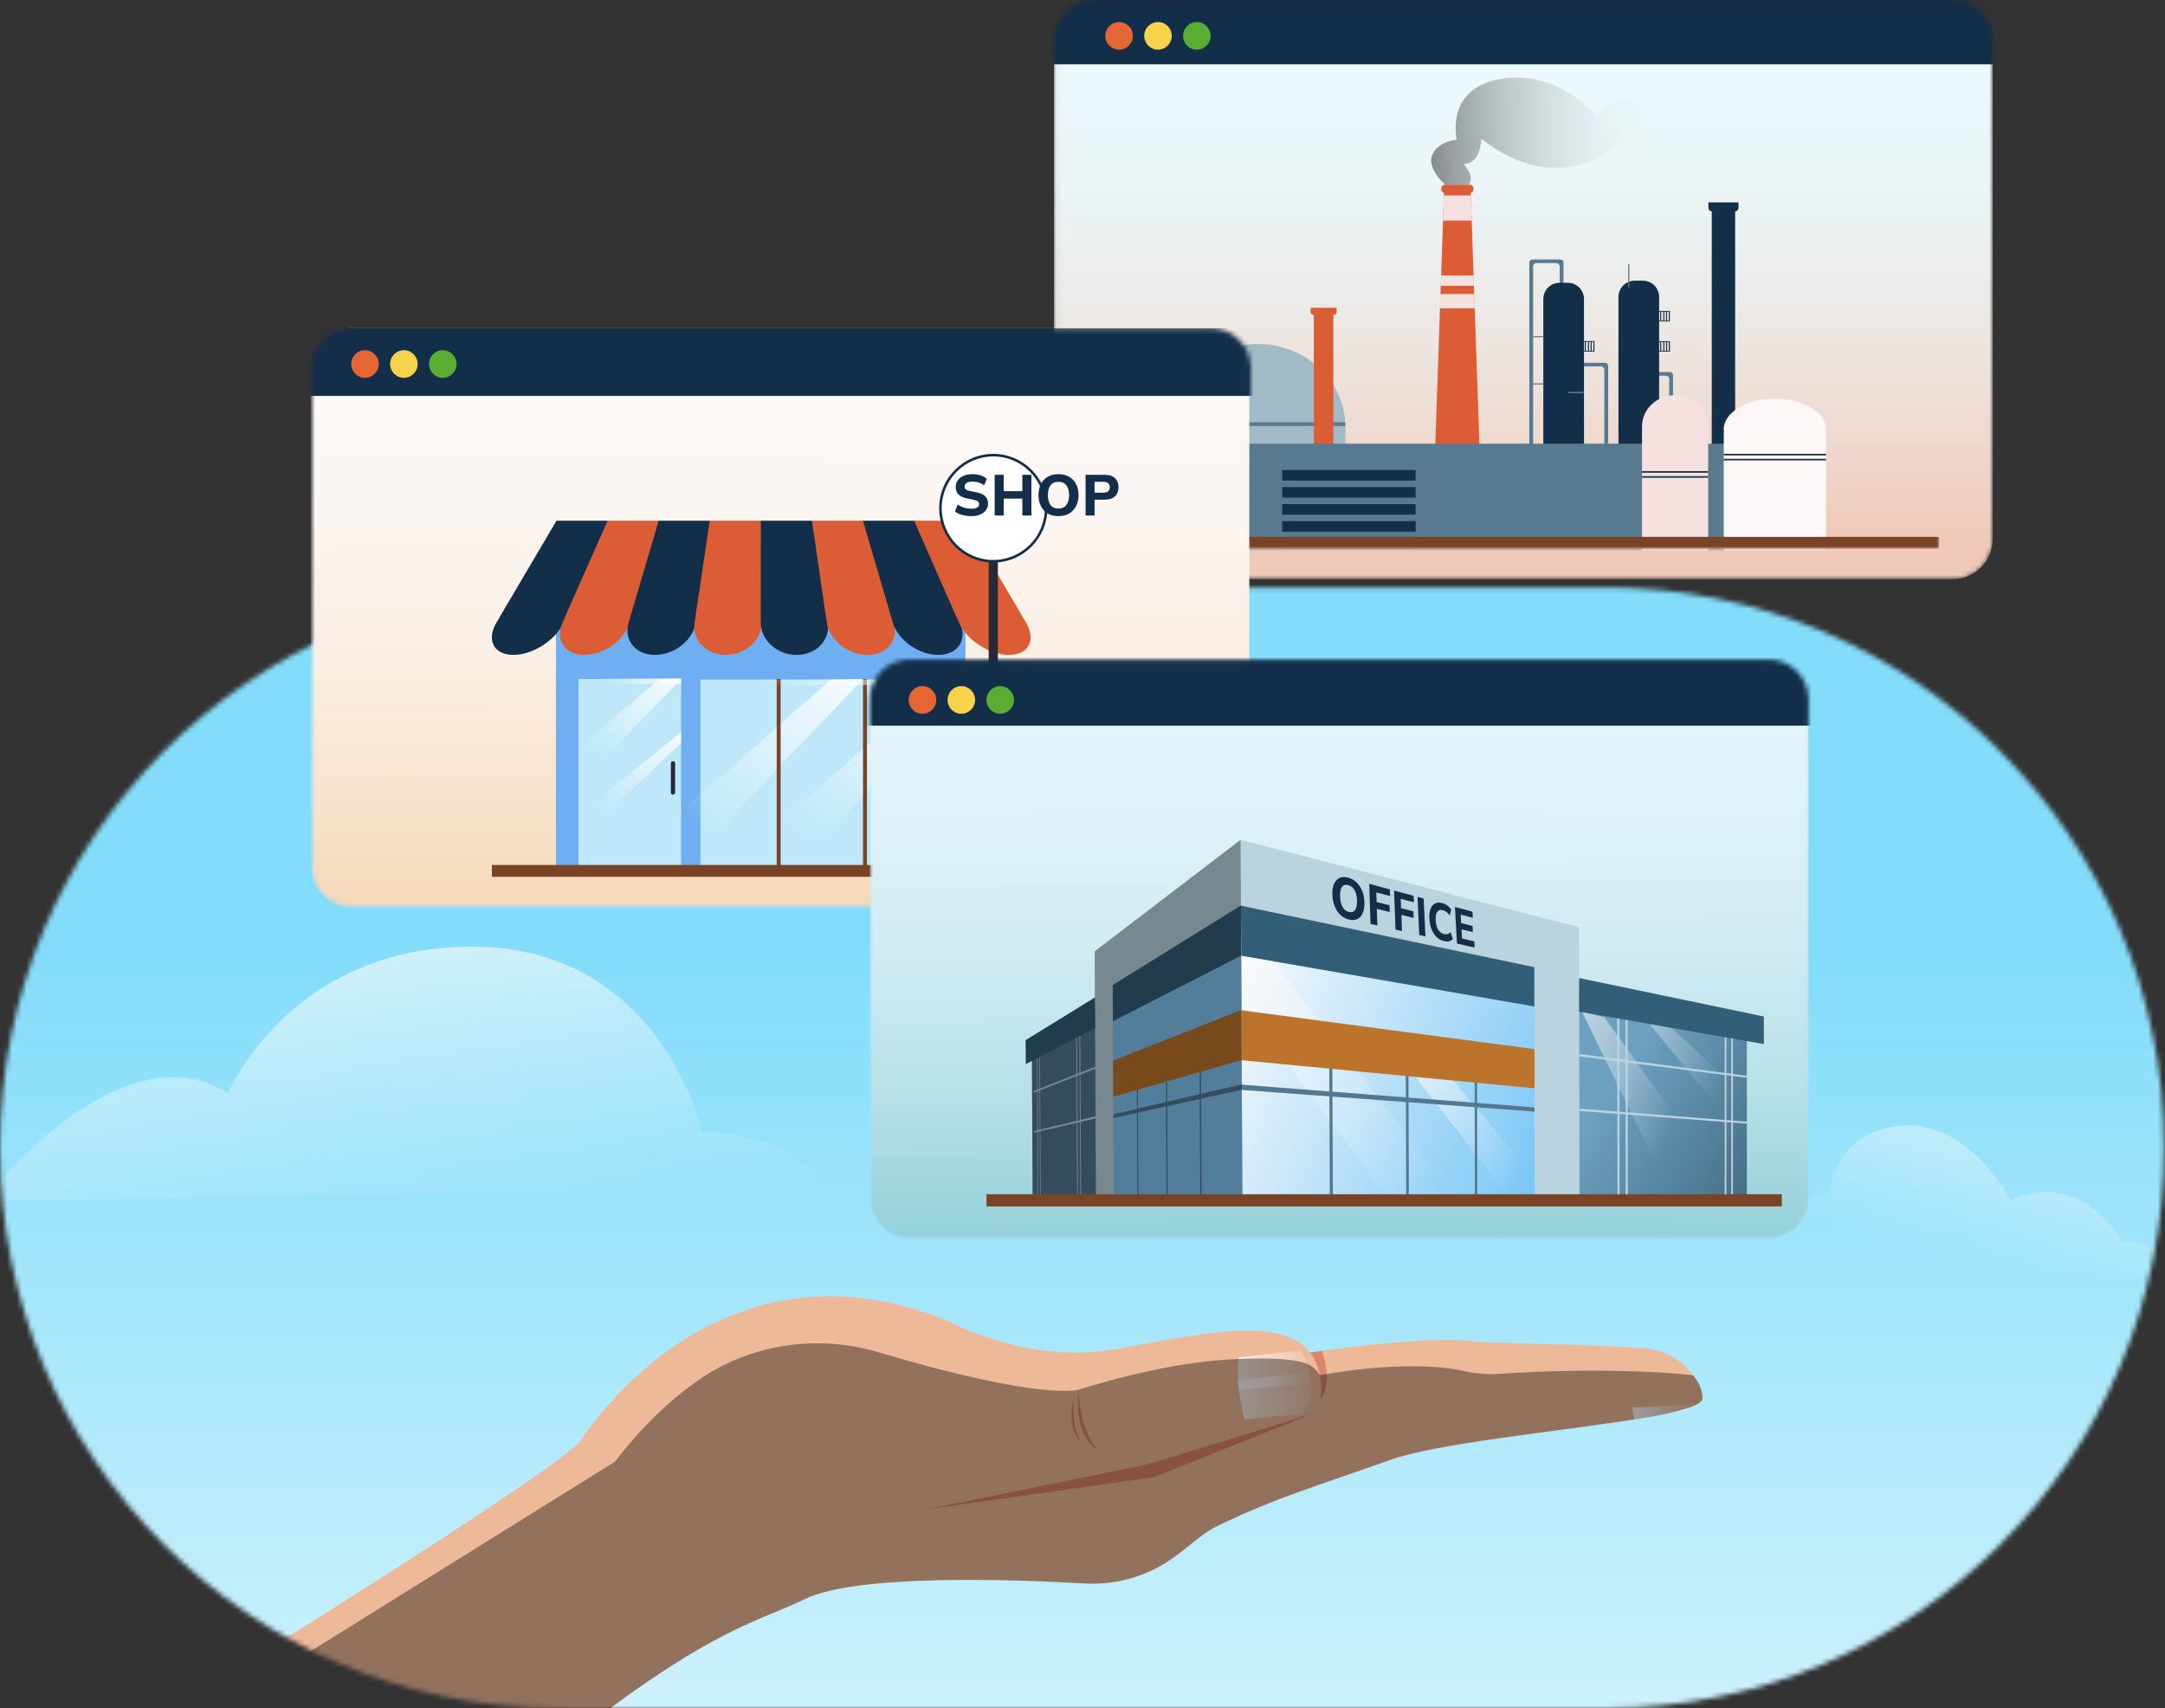
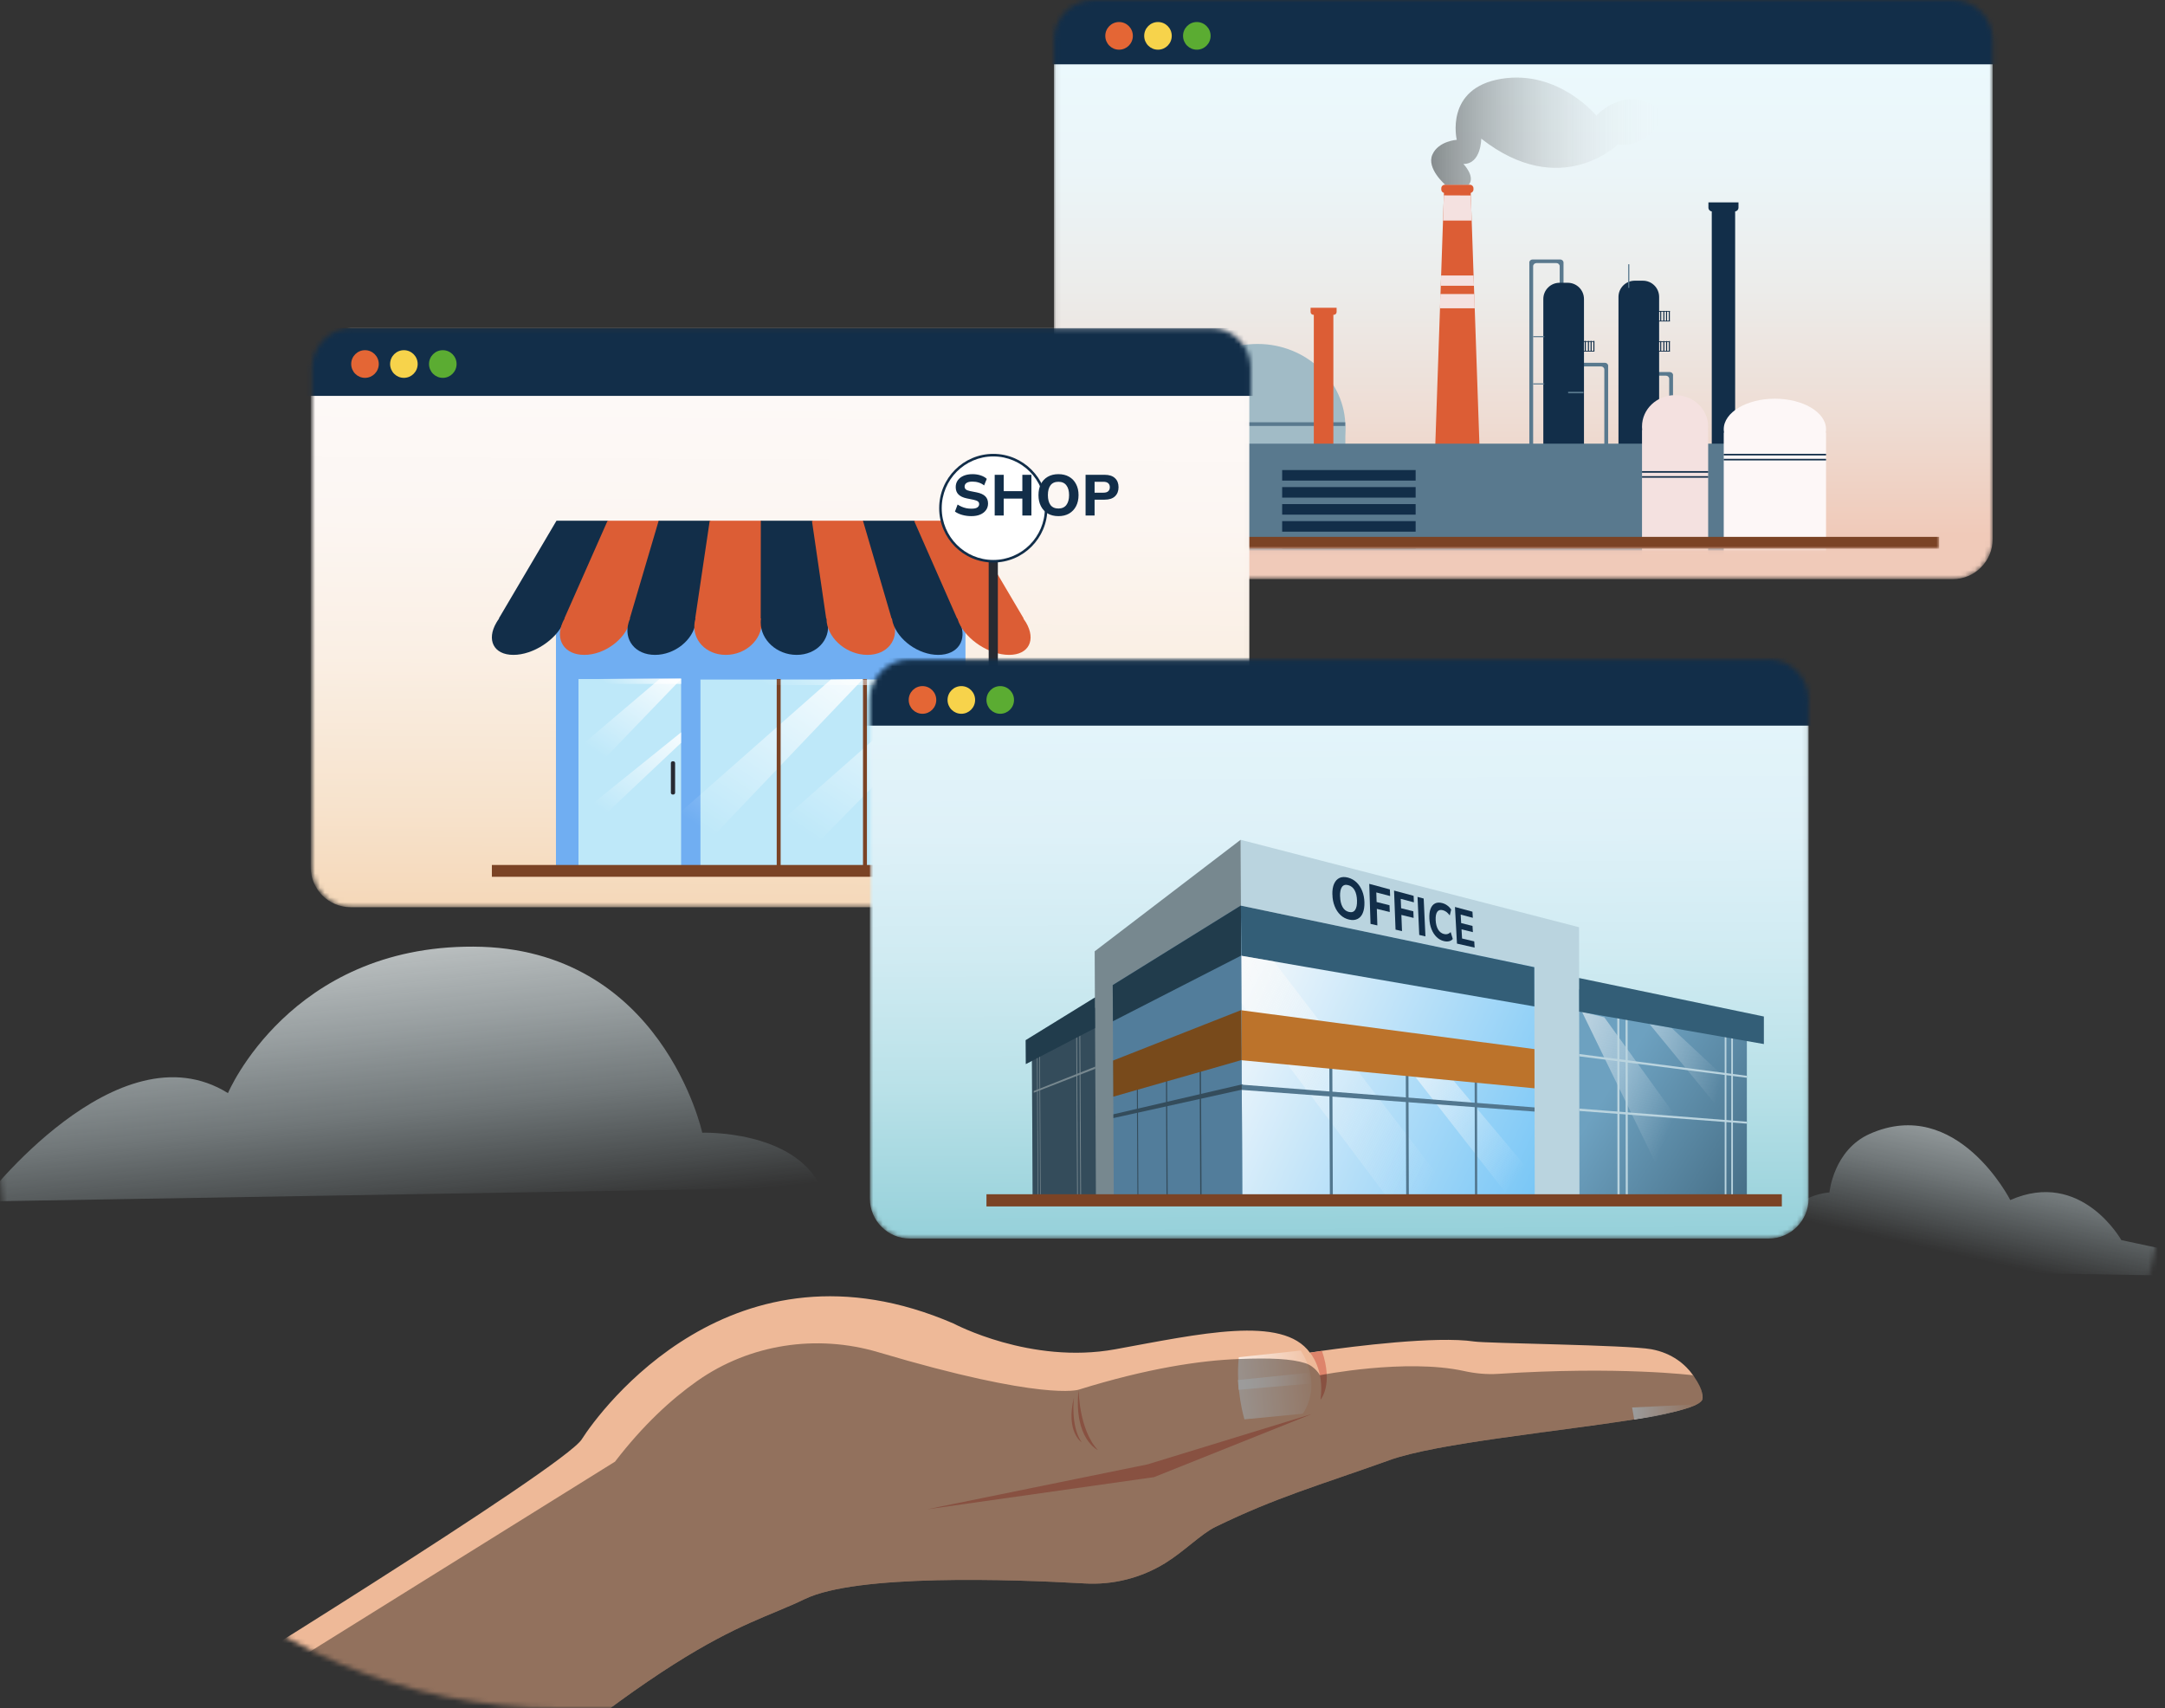
<svg xmlns="http://www.w3.org/2000/svg" width="450" height="355" viewBox="0 0 450 355" fill="none">
  <rect x="0" y="0" width="450" height="355" fill="#333333" stroke="none" />
  <mask id="mask0_73_798" style="mask-type:luminance" maskUnits="userSpaceOnUse" x="0" y="122" width="450" height="233">
    <path d="M333.782 122.1H116.031C51.949 122.1 0 174.236 0 238.55C0 302.864 51.949 355 116.031 355H333.782C397.865 355 449.814 302.864 449.814 238.55C449.814 174.236 397.865 122.1 333.782 122.1Z" fill="white" />
  </mask>
  <g mask="url(#mask0_73_798)">
-     <path d="M522.449 -66.33H-59.15V420.434H522.449V-66.33Z" fill="url(#paint0_linear_73_798)" />
+     <path d="M522.449 -66.33H-59.15H522.449V-66.33Z" fill="url(#paint0_linear_73_798)" />
    <path d="M47.384 227.173C47.384 227.173 60.263 196.59 98.36 196.733C137.58 196.877 145.964 235.399 145.964 235.399C145.964 235.399 165.013 234.791 170.609 246.743L-3.592 249.695C-3.592 249.695 24.414 212.876 47.384 227.173Z" fill="url(#paint1_linear_73_798)" />
    <path d="M417.842 249.397C417.842 249.397 406.759 227.593 388.636 235.642C381.079 239.003 380.252 247.816 380.252 247.816C372.816 248.49 368.817 255.146 368.817 255.146C368.817 255.146 354.979 254.704 350.914 263.395L477.455 265.54L440.923 257.722C440.923 257.722 432.627 242.884 417.842 249.397Z" fill="url(#paint2_linear_73_798)" />
    <path d="M353.888 290.583C353.888 291.49 352.126 292.319 349.162 293.093C349.085 293.115 349.008 293.137 348.92 293.159C348.766 293.204 348.611 293.248 348.457 293.281C346.121 293.856 343.158 294.409 339.776 294.962C339.721 294.962 339.688 294.973 339.688 294.973C323.691 297.549 298.671 299.904 288.855 303.431C273.927 308.783 265.433 311.094 252.598 317.341C249.723 318.734 246.065 322.471 242.176 324.859C237.163 327.944 231.335 329.415 225.463 329.072C210.061 328.198 178.079 327.104 167.293 332.312C152.905 339.266 140.643 338.736 72.404 400.797L39.507 358.759L36.389 354.779C36.389 354.779 117.177 305.023 120.912 299.13C124.646 293.248 152.365 255.257 198.207 275.06C198.207 275.06 214.204 283.617 231.787 280.411C249.381 277.205 266.59 273.268 272.263 281.108L273.211 280.964C273.486 280.92 273.806 280.875 274.18 280.82L274.764 280.732C281.209 279.825 298.506 277.603 306.438 278.797C309.071 279.195 338.244 279.493 343.224 280.4C347.609 281.196 350.385 283.64 351.905 285.796C352.974 287.321 353.888 288.814 353.888 290.561V290.583Z" fill="#EEB998" />
    <path d="M192.688 313.67L238.529 304.327L272.649 293.867L239.862 306.98L192.688 313.67Z" fill="#DE846B" />
    <path d="M257.49 282.058L270.358 280.676C270.358 280.676 275.051 287.167 270.809 293.801L258.657 294.973C258.657 294.973 256.774 288.836 257.49 282.058Z" fill="url(#paint3_linear_73_798)" />
    <path d="M257.313 286.802L271.812 285.309L272.66 287.509L257.457 288.825L257.313 286.802Z" fill="url(#paint4_linear_73_798)" />
    <path d="M352.699 291.855C351.641 292.319 350.418 292.75 349.151 293.104C349.074 293.126 348.997 293.148 348.909 293.171C348.755 293.215 348.6 293.259 348.446 293.292C344.524 294.354 340.426 294.884 339.765 294.973C339.71 294.973 339.677 294.984 339.677 294.984L339.236 292.507L352.688 291.866L352.699 291.855Z" fill="url(#paint5_linear_73_798)" />
    <path d="M272.285 281.119C272.285 281.119 275.359 284.579 274.467 290.893C274.467 290.893 277.199 287.83 274.775 280.754L272.285 281.119Z" fill="#DE846B" />
    <path d="M224.185 288.825C224.185 288.825 224.24 297.085 228.184 301.353C228.184 301.353 223.117 299.031 224.185 288.825Z" fill="#DE846B" />
    <path d="M223.227 290.428C223.227 290.428 222.445 296.322 224.835 299.76C224.835 299.76 221.453 297.593 223.227 290.428Z" fill="#DE846B" />
    <path opacity="0.39" d="M353.888 290.583C353.888 291.49 352.126 292.319 349.162 293.093C349.085 293.115 349.008 293.137 348.92 293.159C348.766 293.204 348.611 293.248 348.457 293.281C344.535 294.343 340.437 294.873 339.776 294.962C339.721 294.962 339.688 294.973 339.688 294.973C323.691 297.549 298.671 299.904 288.855 303.431C273.927 308.783 265.433 311.094 252.598 317.341C249.723 318.734 246.065 322.471 242.176 324.859C237.163 327.944 231.335 329.415 225.463 329.072C210.061 328.198 178.079 327.104 167.293 332.312C152.905 339.266 140.643 338.736 72.404 400.797L39.507 358.759L127.83 303.763C133.625 296.222 139.453 290.849 144.896 287.012C155.836 279.305 169.772 277.216 182.585 281.03C216.947 291.247 224.174 288.814 224.174 288.814C238.518 284.358 249.436 282.733 257.446 282.434C264.177 282.18 268.396 282.379 271.272 283.286C273.409 283.96 274.335 285.807 274.335 285.807C274.335 285.807 292.193 282.257 304.323 284.933C306.648 285.442 309.027 285.674 311.407 285.519C336.603 283.872 351.883 285.807 351.883 285.807C353.095 287.222 353.866 288.825 353.866 290.572L353.888 290.583Z" fill="#020202" />
  </g>
  <mask id="mask1_73_798" style="mask-type:luminance" maskUnits="userSpaceOnUse" x="219" y="0" width="196" height="121">
    <path d="M405.878 0H227.369C222.781 0 219.062 3.733 219.062 8.337V112.027C219.062 116.632 222.781 120.364 227.369 120.364H405.878C410.466 120.364 414.185 116.632 414.185 112.027V8.337C414.185 3.733 410.466 0 405.878 0Z" fill="white" />
  </mask>
  <g mask="url(#mask1_73_798)">
    <path d="M405.878 -7.62939e-06H227.369C222.781 -7.62939e-06 219.062 3.732 219.062 8.337V112.027C219.062 116.632 222.781 120.364 227.369 120.364H405.878C410.466 120.364 414.185 116.632 414.185 112.027V8.337C414.185 3.732 410.466 -7.62939e-06 405.878 -7.62939e-06Z" fill="url(#paint6_linear_73_798)" />
    <path d="M427.185 -0.719H212.716V13.368H427.185V-0.719Z" fill="#122E49" />
    <path d="M232.602 10.327C234.184 10.327 235.467 9.04 235.467 7.452C235.467 5.865 234.184 4.578 232.602 4.578C231.02 4.578 229.738 5.865 229.738 7.452C229.738 9.04 231.02 10.327 232.602 10.327Z" fill="#E46635" />
    <path d="M240.689 10.327C242.271 10.327 243.553 9.04 243.553 7.452C243.553 5.865 242.271 4.578 240.689 4.578C239.107 4.578 237.824 5.865 237.824 7.452C237.824 9.04 239.107 10.327 240.689 10.327Z" fill="#F7D34B" />
    <path d="M248.764 10.327C250.346 10.327 251.629 9.04 251.629 7.452C251.629 5.865 250.346 4.578 248.764 4.578C247.182 4.578 245.9 5.865 245.9 7.452C245.9 9.04 247.182 10.327 248.764 10.327Z" fill="#5BAC32" />
    <mask id="mask2_73_798" style="mask-type:luminance" maskUnits="userSpaceOnUse" x="236" y="15" width="168" height="100">
      <path d="M403.057 15.037H236.194V114.029H403.057V15.037Z" fill="white" />
    </mask>
    <g mask="url(#mask2_73_798)">
      <path d="M317.874 54.565V94.679H318.667V55.328C318.667 54.974 318.976 54.676 319.35 54.676H323.504C323.878 54.676 324.187 54.963 324.187 55.328V60.945H324.98V54.576C324.98 54.222 324.671 53.924 324.297 53.924H318.546C318.171 53.924 317.863 54.211 317.863 54.576L317.874 54.565Z" fill="#59798E" />
      <path d="M334.256 76.037V116.151H333.463V76.8C333.463 76.447 333.155 76.148 332.78 76.148H328.627C328.252 76.148 327.943 76.436 327.943 76.8V82.417H327.15V76.049C327.15 75.695 327.459 75.396 327.833 75.396H333.584C333.959 75.396 334.267 75.684 334.267 76.049L334.256 76.037Z" fill="#59798E" />
      <path d="M324.143 58.767H325.872C327.723 58.767 329.233 60.282 329.233 62.139V107.981H320.782V62.139C320.782 60.282 322.292 58.767 324.143 58.767Z" fill="#122E49" />
      <path d="M347.741 77.961V118.075H346.948V78.724C346.948 78.37 346.639 78.072 346.265 78.072H342.111C341.737 78.072 341.428 78.359 341.428 78.724V84.341H340.635V77.972C340.635 77.619 340.944 77.32 341.318 77.32H347.069C347.444 77.32 347.752 77.608 347.752 77.972L347.741 77.961Z" fill="#59798E" />
      <path d="M339.765 58.336H341.494C343.345 58.336 344.855 59.85 344.855 61.708V107.549H336.404V61.708C336.404 59.85 337.914 58.336 339.765 58.336Z" fill="#122E49" />
      <path d="M308.003 106.831H297.834L300.136 39.937H305.689L308.003 106.831Z" fill="#DC5D35" />
      <path d="M305.546 38.4H300.291C299.895 38.4 299.575 38.722 299.575 39.119V39.384C299.575 39.781 299.895 40.103 300.291 40.103H305.546C305.941 40.103 306.262 39.781 306.262 39.384V39.119C306.262 38.722 305.941 38.4 305.546 38.4Z" fill="#DC5D35" />
      <path d="M360.653 43.531H355.794V100.031H360.653V43.531Z" fill="#122E49" />
      <path d="M279.634 88.521H243.134V127.341H279.634V88.521Z" fill="#A1BBC6" />
      <path d="M261.39 106.046C271.472 106.046 279.645 98.308 279.645 88.764C279.645 79.219 271.472 71.482 261.39 71.482C251.308 71.482 243.134 79.219 243.134 88.764C243.134 98.308 251.308 106.046 261.39 106.046Z" fill="#A1BBC6" />
      <path d="M279.612 87.758H243.145V88.52H279.612V87.758Z" fill="#59798E" />
      <path d="M277.144 64.693H273.079V108.555H277.144V64.693Z" fill="#DC5D35" />
      <path d="M272.418 63.964H277.816V64.837C277.816 65.158 277.552 65.423 277.232 65.423H272.991C272.671 65.423 272.407 65.158 272.407 64.837V63.964H272.418Z" fill="#DC5D35" />
      <path d="M376.76 92.203H249.624V123.206H376.76V92.203Z" fill="#59798E" />
      <path d="M355.045 88.631C355.045 85.038 351.972 82.119 348.171 82.119C344.37 82.119 341.296 85.038 341.296 88.631C341.296 88.874 341.307 89.107 341.34 89.35H341.296V123.438H355.045V89.35H355.001C355.023 89.118 355.045 88.874 355.045 88.631Z" fill="#F4E1E0" />
      <path d="M379.547 89.206C379.547 85.701 374.788 82.859 368.916 82.859C363.044 82.859 358.284 85.701 358.284 89.206C358.284 89.438 358.306 89.671 358.35 89.903H358.284V123.117H379.547V89.903H379.481C379.525 89.671 379.547 89.438 379.547 89.206Z" fill="#FDF7F7" />
      <path d="M294.242 97.687H266.502V99.876H294.242V97.687Z" fill="#122E49" />
      <path d="M294.242 101.225H266.502V103.414H294.242V101.225Z" fill="#122E49" />
      <path d="M294.242 104.763H266.502V106.952H294.242V104.763Z" fill="#122E49" />
      <path d="M294.242 108.301H266.502V110.49H294.242V108.301Z" fill="#122E49" />
      <path d="M294.242 111.839H266.502V114.029H294.242V111.839Z" fill="#122E49" />
      <path d="M300.115 40.6L305.711 40.623L305.898 45.841H299.938L300.115 40.6Z" fill="#F4E1E0" />
      <path d="M299.542 57.252H306.284L306.361 59.386H299.464L299.542 57.252Z" fill="#F4E1E0" />
      <path d="M299.376 61.1H306.449L306.526 64.063H299.299L299.376 61.1Z" fill="#F4E1E0" />
      <path d="M320.982 69.857H318.667V70.077H320.982V69.857Z" fill="#59798E" />
      <path d="M320.982 79.675H318.667V79.896H320.982V79.675Z" fill="#59798E" />
      <path d="M329.122 81.422H325.938V81.731H329.122V81.422Z" fill="#59798E" />
      <path d="M338.663 54.919H338.421V59.828H338.663V54.919Z" fill="#59798E" />
      <path d="M331.392 72.897H328.483V73.052H331.392V72.897Z" fill="#122E49" />
      <path d="M331.392 70.896H328.483V71.05H331.392V70.896Z" fill="#122E49" />
      <path d="M331.403 73.009V70.863H331.182V73.009H331.403Z" fill="#122E49" />
      <path d="M330.83 73.009V70.863H330.609V73.009H330.83Z" fill="#122E49" />
      <path d="M330.268 73.009V70.863H330.047V73.009H330.268Z" fill="#122E49" />
      <path d="M329.618 73.009V70.863H329.398V73.009H329.618Z" fill="#122E49" />
      <path d="M347.08 72.908H344.172V73.063H347.08V72.908Z" fill="#122E49" />
      <path d="M347.08 70.918H344.172V71.072H347.08V70.918Z" fill="#122E49" />
      <path d="M347.091 73.031V70.885H346.87V73.031H347.091Z" fill="#122E49" />
      <path d="M346.518 73.031V70.885H346.298V73.031H346.518Z" fill="#122E49" />
      <path d="M345.945 73.031V70.885H345.725V73.031H345.945Z" fill="#122E49" />
      <path d="M345.295 73.031V70.885H345.075V73.031H345.295Z" fill="#122E49" />
      <path d="M347.08 66.65H344.172V66.805H347.08V66.65Z" fill="#122E49" />
      <path d="M347.08 64.649H344.172V64.803H347.08V64.649Z" fill="#122E49" />
      <path d="M347.08 66.773V64.627H346.859V66.773H347.08Z" fill="#122E49" />
      <path d="M346.507 66.762V64.616H346.287V66.762H346.507Z" fill="#122E49" />
      <path d="M345.945 66.762V64.616H345.725V66.762H345.945Z" fill="#122E49" />
      <path d="M345.295 66.762V64.616H345.075V66.762H345.295Z" fill="#122E49" />
      <path opacity="0.43" d="M331.81 24.037C331.81 24.037 323.977 14.462 312.09 16.375C300.203 18.288 302.792 29.057 302.792 29.057C302.792 29.057 298.947 29.3 297.713 32.164C296.479 35.039 300.401 38.389 300.401 38.389H305.292C306.714 36.686 304.18 34.077 304.18 34.077C307.892 34.077 307.881 28.814 307.881 28.814C324.396 41.739 336.283 30.008 336.283 30.008C342.53 30.97 346.221 23.783 346.221 23.783C338.388 16.607 331.81 24.026 331.81 24.026V24.037Z" fill="url(#paint7_linear_73_798)" />
      <path d="M355.056 97.908H341.296V98.239H355.056V97.908Z" fill="#122E49" />
      <path d="M355.056 99.278H341.296V98.958H355.056V99.278Z" fill="#122E49" />
      <path d="M379.547 94.314H358.284V94.645H379.547V94.314Z" fill="#122E49" />
      <path d="M379.547 95.354H358.284V95.684H379.547V95.354Z" fill="#122E49" />
      <path d="M355.111 42.06H361.347V43.155C361.347 43.586 360.994 43.94 360.565 43.94H355.883C355.453 43.94 355.1 43.586 355.1 43.155V42.06H355.111Z" fill="#122E49" />
      <path d="M403.057 111.574H236.194V114.029H403.057V111.574Z" fill="#7B4325" />
    </g>
  </g>
  <mask id="mask3_73_798" style="mask-type:luminance" maskUnits="userSpaceOnUse" x="64" y="68" width="196" height="121">
    <path d="M251.673 68.176H73.164C68.576 68.176 64.857 71.909 64.857 76.513V180.203C64.857 184.808 68.576 188.54 73.164 188.54H251.673C256.26 188.54 259.98 184.808 259.98 180.203V76.513C259.98 71.909 256.26 68.176 251.673 68.176Z" fill="white" />
  </mask>
  <g mask="url(#mask3_73_798)">
    <path d="M251.386 68.176H72.877C68.29 68.176 64.571 71.909 64.571 76.513V180.203C64.571 184.808 68.29 188.54 72.877 188.54H251.386C255.974 188.54 259.693 184.808 259.693 180.203V76.513C259.693 71.909 255.974 68.176 251.386 68.176Z" fill="url(#paint8_linear_73_798)" />
    <path d="M200.675 130.227H115.557V180.977H200.675V130.227Z" fill="#70AEF2" />
    <path d="M141.569 141.118H120.24V180.192H141.569V141.118Z" fill="#BEE8F9" />
    <path d="M195.728 141.228H145.59V180.303H195.728V141.228Z" fill="#BEE8F9" />
    <path d="M126.464 108.213H115.668L103.681 128.535H103.747C103.549 128.8 103.362 129.077 103.196 129.364C101.07 132.969 102.579 136.098 106.711 136.098C110.842 136.098 115.568 132.969 117.155 129.364C117.276 129.088 117.375 128.811 117.452 128.535H117.518L126.464 108.213Z" fill="#122E49" />
    <path d="M137.085 108.213H126.288L117.298 128.535H117.364C117.21 128.8 117.056 129.077 116.935 129.364C115.337 132.969 117.298 136.098 121.441 136.098C125.583 136.098 129.835 132.969 130.893 129.364C130.97 129.088 131.036 128.811 131.069 128.535H131.135L137.085 108.213Z" fill="#DC5D35" />
    <path d="M147.705 108.213H136.908L130.904 128.535H130.97C130.849 128.8 130.75 129.077 130.662 129.364C129.593 132.969 132.017 136.098 136.148 136.098C140.28 136.098 144.092 132.969 144.609 129.364C144.653 129.088 144.664 128.811 144.664 128.535H144.73L147.694 108.213H147.705Z" fill="#122E49" />
    <path d="M158.314 108.213H147.518L144.499 128.535H144.565C144.488 128.8 144.422 129.077 144.378 129.364C143.838 132.969 146.725 136.098 150.856 136.098C154.987 136.098 158.337 132.969 158.325 129.364C158.325 129.088 158.303 128.811 158.259 128.535H158.325L158.303 108.213H158.314Z" fill="#DC5D35" />
    <path d="M168.935 108.213H158.138L158.116 128.535H158.182C158.138 128.8 158.116 129.077 158.116 129.364C158.116 132.969 161.454 136.098 165.586 136.098C169.717 136.098 172.604 132.969 172.064 129.364C172.02 129.088 171.954 128.811 171.876 128.535H171.943L168.924 108.213H168.935Z" fill="#122E49" />
    <path d="M179.555 108.213H168.759L171.722 128.535H171.788C171.788 128.8 171.81 129.077 171.843 129.364C172.372 132.969 176.173 136.098 180.304 136.098C184.436 136.098 186.86 132.969 185.791 129.364C185.703 129.088 185.604 128.811 185.482 128.535H185.549L179.544 108.213H179.555Z" fill="#DC5D35" />
    <path d="M190.165 108.213H179.368L185.317 128.535H185.383C185.427 128.8 185.482 129.077 185.56 129.364C186.617 132.969 190.881 136.098 195.012 136.098C199.144 136.098 201.105 132.969 199.518 129.364C199.397 129.088 199.254 128.811 199.088 128.535H199.155L190.165 108.213Z" fill="#122E49" />
    <path d="M200.785 108.213H189.988L198.934 128.535H199C199.077 128.8 199.177 129.077 199.298 129.364C200.884 132.969 205.611 136.098 209.742 136.098C213.873 136.098 215.372 132.969 213.256 129.364C213.091 129.088 212.904 128.811 212.705 128.535H212.772L200.785 108.213Z" fill="#DC5D35" />
    <path d="M172.692 141.228L129.13 179.628L142.924 179.363L179.379 141.118L172.692 141.228Z" fill="url(#paint9_linear_73_798)" />
    <path d="M162.259 141.118H161.443V180.944H162.259V141.118Z" fill="#7B4325" />
    <path d="M195.728 141.228L151.33 180.369L165.123 180.104L195.728 148.902V141.228Z" fill="url(#paint10_linear_73_798)" />
    <path d="M137.085 141.118L120.24 155.414V163.275L141.569 141.118H137.085Z" fill="url(#paint11_linear_73_798)" />
    <path d="M141.569 152.197L120.24 169.379V174.487L141.558 154.386L141.569 152.197Z" fill="url(#paint12_linear_73_798)" />
    <path d="M180.195 141.118H179.379V180.944H180.195V141.118Z" fill="#7B4325" />
    <path d="M195.728 141.228H145.59V142.378H195.728V141.228Z" fill="url(#paint13_linear_73_798)" />
    <path d="M141.569 140.985H120.185V142.135H141.569V140.985Z" fill="url(#paint14_linear_73_798)" />
    <path d="M139.949 158.211H139.817C139.61 158.211 139.442 158.38 139.442 158.587V164.746C139.442 164.954 139.61 165.122 139.817 165.122H139.949C140.157 165.122 140.324 164.954 140.324 164.746V158.587C140.324 158.38 140.157 158.211 139.949 158.211Z" fill="#272A32" />
    <path d="M207.406 110.137H205.5V182.724H207.406V110.137Z" fill="#272A32" />
    <path d="M206.459 116.903C212.671 116.903 217.707 111.849 217.707 105.614C217.707 99.38 212.671 94.325 206.459 94.325C200.247 94.325 195.21 99.38 195.21 105.614C195.21 111.849 200.247 116.903 206.459 116.903Z" fill="#122E49" />
    <path d="M206.459 116.373C212.379 116.373 217.179 111.556 217.179 105.615C217.179 99.673 212.379 94.856 206.459 94.856C200.539 94.856 195.74 99.673 195.74 105.615C195.74 111.556 200.539 116.373 206.459 116.373Z" fill="white" />
    <path d="M201.911 107.264C201.231 107.264 200.595 107.18 200.003 107.012C199.411 106.844 198.907 106.612 198.491 106.316L199.043 104.852C199.315 105.036 199.603 105.192 199.907 105.32C200.211 105.448 200.531 105.548 200.867 105.62C201.203 105.684 201.555 105.716 201.923 105.716C202.499 105.716 202.907 105.628 203.147 105.452C203.395 105.276 203.519 105.052 203.519 104.78C203.519 104.532 203.435 104.344 203.267 104.216C203.107 104.08 202.811 103.964 202.379 103.868L200.963 103.58C200.187 103.42 199.607 103.148 199.223 102.764C198.839 102.38 198.647 101.868 198.647 101.228C198.647 100.684 198.791 100.212 199.079 99.812C199.367 99.412 199.771 99.1 200.291 98.876C200.819 98.653 201.435 98.54 202.139 98.54C202.739 98.54 203.299 98.624 203.819 98.793C204.339 98.96 204.767 99.201 205.103 99.513L204.551 100.88C204.223 100.616 203.855 100.42 203.447 100.292C203.047 100.156 202.599 100.088 202.103 100.088C201.583 100.088 201.183 100.18 200.903 100.364C200.631 100.548 200.495 100.8 200.495 101.12C200.495 101.36 200.579 101.556 200.747 101.708C200.915 101.852 201.211 101.968 201.635 102.056L203.027 102.332C203.819 102.492 204.407 102.76 204.791 103.136C205.175 103.512 205.367 104.012 205.367 104.636C205.367 105.164 205.223 105.624 204.935 106.016C204.655 106.408 204.255 106.716 203.735 106.94C203.223 107.156 202.615 107.264 201.911 107.264ZM206.749 107.132V98.672H208.621V102.068H212.497V98.672H214.381V107.132H212.497V103.616H208.621V107.132H206.749ZM215.849 102.896C215.849 102.016 216.013 101.252 216.341 100.604C216.677 99.948 217.157 99.441 217.781 99.081C218.405 98.721 219.145 98.54 220.001 98.54C220.857 98.54 221.597 98.721 222.221 99.081C222.845 99.441 223.325 99.948 223.661 100.604C224.005 101.252 224.177 102.012 224.177 102.884C224.177 103.772 224.005 104.544 223.661 105.2C223.325 105.848 222.845 106.356 222.221 106.724C221.597 107.084 220.857 107.264 220.001 107.264C219.145 107.264 218.405 107.084 217.781 106.724C217.165 106.356 216.689 105.844 216.353 105.188C216.017 104.532 215.849 103.768 215.849 102.896ZM217.805 102.896C217.805 103.768 217.985 104.452 218.345 104.948C218.713 105.436 219.265 105.68 220.001 105.68C220.721 105.68 221.269 105.436 221.645 104.948C222.021 104.452 222.209 103.768 222.209 102.896C222.209 102.016 222.021 101.336 221.645 100.856C221.277 100.368 220.729 100.124 220.001 100.124C219.265 100.124 218.713 100.368 218.345 100.856C217.985 101.336 217.805 102.016 217.805 102.896ZM225.64 107.132V98.672H229.588C230.54 98.672 231.26 98.904 231.748 99.368C232.244 99.825 232.492 100.452 232.492 101.252C232.492 102.044 232.244 102.676 231.748 103.148C231.26 103.612 230.54 103.844 229.588 103.844H227.512V107.132H225.64ZM227.512 102.392H229.348C229.796 102.392 230.128 102.292 230.344 102.092C230.568 101.892 230.68 101.612 230.68 101.252C230.68 100.892 230.568 100.616 230.344 100.424C230.128 100.224 229.796 100.124 229.348 100.124H227.512V102.392Z" fill="#122E49" />
    <path d="M226.19 179.761H102.238V182.216H226.19V179.761Z" fill="#7B4325" />
    <path d="M270.446 68.187H55.977V82.273H270.446V68.187Z" fill="#122E49" />
    <path d="M75.863 78.525C77.445 78.525 78.728 77.238 78.728 75.65C78.728 74.063 77.445 72.776 75.863 72.776C74.281 72.776 72.999 74.063 72.999 75.65C72.999 77.238 74.281 78.525 75.863 78.525Z" fill="#E46635" />
    <path d="M83.95 78.525C85.532 78.525 86.814 77.238 86.814 75.65C86.814 74.063 85.532 72.776 83.95 72.776C82.368 72.776 81.085 74.063 81.085 75.65C81.085 77.238 82.368 78.525 83.95 78.525Z" fill="#F7D34B" />
    <path d="M92.036 78.525C93.618 78.525 94.901 77.238 94.901 75.65C94.901 74.063 93.618 72.776 92.036 72.776C90.454 72.776 89.172 74.063 89.172 75.65C89.172 77.238 90.454 78.525 92.036 78.525Z" fill="#5BAC32" />
  </g>
  <mask id="mask4_73_798" style="mask-type:luminance" maskUnits="userSpaceOnUse" x="180" y="137" width="196" height="121">
    <path d="M367.616 137.038H189.107C184.519 137.038 180.8 140.77 180.8 145.375V249.065C180.8 253.669 184.519 257.402 189.107 257.402H367.616C372.203 257.402 375.923 253.669 375.923 249.065V145.375C375.923 140.77 372.203 137.038 367.616 137.038Z" fill="white" />
  </mask>
  <g mask="url(#mask4_73_798)">
    <path d="M367.616 137.038H189.107C184.519 137.038 180.8 140.77 180.8 145.375V249.065C180.8 253.669 184.519 257.402 189.107 257.402H367.616C372.203 257.402 375.923 253.669 375.923 249.065V145.375C375.923 140.77 372.203 137.038 367.616 137.038Z" fill="url(#paint15_linear_73_798)" />
    <path d="M386.323 136.717H171.854V150.803H386.323V136.717Z" fill="#122E49" />
    <path d="M363.088 248.28L258.217 248.833L257.941 191.78L363.088 212.5V248.28Z" fill="url(#paint16_linear_73_798)" />
    <path d="M328.296 248.468L258.217 248.833L257.865 174.531L328.208 192.698L328.296 248.468Z" fill="#BAD4DF" />
    <path d="M318.91 201.001L318.998 248.446L258.217 248.744L257.93 188.208L318.91 201.001Z" fill="url(#paint17_linear_73_798)" />
    <path d="M318.91 201.001L318.921 209.161L257.974 198.624L257.93 188.208L318.91 201.001Z" fill="#335E77" />
    <path d="M294.176 223.8L313.412 248.479L318.998 248.446L318.987 244.664L302.109 224.563L294.176 223.8Z" fill="url(#paint18_linear_73_798)" />
    <path d="M264.761 199.796L302.175 248.601L288.271 248.755L257.545 207.79L257.974 198.624L264.761 199.796Z" fill="url(#paint19_linear_73_798)" />
    <path d="M277.034 248.733L276.417 248.744L276.296 220.373L276.924 220.428L277.034 248.733Z" fill="#52778F" />
    <path d="M292.833 248.578H292.281L292.193 221.666L292.744 221.722L292.833 248.578Z" fill="#52778F" />
    <path d="M307.056 248.512H306.57L306.504 223.148L307 223.203L307.056 248.512Z" fill="#52778F" />
    <path d="M328.803 210.245L347.421 248.501L360.19 248.468L333.463 211.417L328.803 210.245Z" fill="url(#paint20_linear_73_798)" />
    <path d="M342.849 212.81L363.088 237.444V228.19L347.421 213.606L342.849 212.81Z" fill="url(#paint21_linear_73_798)" />
    <path d="M318.943 218.029L318.954 226.177L258.085 220.339L258.029 209.957L318.943 218.029Z" fill="#BC732B" />
    <path d="M318.965 231.009L257.633 226.476V225.381L318.965 230.147V231.009Z" fill="#52778F" />
    <path d="M363.088 223.988L328.252 219.532L328.241 219.046L363.088 223.579V223.988Z" fill="#BAD4DF" />
    <path d="M336.581 207.082L336.636 248.623H336.195L336.151 206.994L336.581 207.082Z" fill="#BAD4DF" />
    <path d="M338.3 207.425L338.344 248.612H337.914L337.87 207.337L338.3 207.425Z" fill="#BAD4DF" />
    <path d="M358.835 211.483V248.479H358.483V211.417L358.835 211.483Z" fill="#BAD4DF" />
    <path d="M360.191 211.759V248.468L359.849 248.479V211.693L360.191 211.759Z" fill="#BAD4DF" />
    <path d="M363.088 233.519L328.263 230.877V230.39L363.088 233.11V233.519Z" fill="#BAD4DF" />
    <path d="M366.624 216.978L328.23 210.245L328.219 203.257L366.624 211.251V216.978Z" fill="#335E77" />
    <path d="M258.217 248.822H258.195L249.756 248.722H249.469L227.788 248.468L224.703 248.424H224.538H224.042H223.877L216.308 248.324H216.187H215.812H215.691L214.633 248.313L214.49 220.472L214.468 217.111L215.515 216.503L215.636 216.436L216.011 216.215L216.143 216.138L223.678 211.737L223.844 211.649L224.339 211.35L224.505 211.262L227.589 209.46L231.302 207.292L257.941 191.747L257.974 198.591L258.018 208.487L258.029 209.902L258.063 217L258.074 218.228V219.455L258.085 220.295L258.107 225.37V226.465L258.217 248.822Z" fill="#52778F" />
    <path d="M258.217 248.822H258.195L249.756 248.722H249.469L227.788 248.468L227.711 232.436V231.993L227.656 222.109V221.666L227.611 213.661L227.589 209.46L227.578 207.304L227.534 197.706L257.864 174.531L257.93 188.186L257.974 198.591L258.029 209.902L258.062 216.812V217L258.073 218.228V219.455L258.085 220.295L258.107 225.37V226.465L258.217 248.822Z" fill="#BAD4DF" />
    <path d="M231.28 204.727L231.501 248.446L258.206 248.744L257.93 188.186L231.28 204.727Z" fill="#80C3F3" />
    <path d="M257.974 198.591L231.324 212.235L231.302 207.292L231.28 204.727L257.93 188.186L257.974 198.591Z" fill="#335E77" />
    <path d="M249.756 248.722V248.988H249.469V248.722V248.645L249.37 228.4V227.405L249.348 222.794L249.337 221.113L249.613 221.036L249.624 222.717L249.646 227.338V228.333L249.745 248.645L249.756 248.722Z" fill="#52778F" />
    <path d="M242.462 248.567H242.705L242.584 222.86L242.341 222.927L242.462 248.567Z" fill="#52778F" />
    <path d="M236.414 248.501H236.613L236.502 224.729L236.293 224.795L236.414 248.501Z" fill="#52778F" />
    <path d="M258.085 220.295H258.074L249.623 222.717L249.348 222.794L242.584 224.718L242.352 224.784L236.502 226.454L236.304 226.509L231.401 227.913L231.357 220.406L258.029 209.902L258.062 216.812V217L258.074 218.228V219.455L258.085 220.295Z" fill="#BC732B" />
    <path d="M231.423 232.358L258.338 226.41L258.327 225.315L231.423 231.573V232.358Z" fill="#52778F" />
    <path d="M214.865 227.095L227.656 222.109V221.666L214.854 226.741L214.865 227.095Z" fill="#BAD4DF" />
    <path d="M224.703 248.424V248.601H224.538V248.424L224.45 233.187V232.767L224.406 223.369L224.395 222.96L224.361 215.342L224.339 211.35V211.173L224.505 211.085V211.262L224.527 215.253L224.571 222.894V223.303L224.615 232.734L224.626 233.154L224.703 248.424Z" fill="#BAD4DF" />
    <path d="M224.042 248.424V248.59H223.877V248.424L223.789 233.342V232.922L223.745 223.634V223.214L223.7 215.685L223.678 211.737V211.56L223.844 211.472V211.649L223.866 215.607L223.91 223.148V223.568L223.954 232.889L223.965 233.309L224.042 248.424Z" fill="#BAD4DF" />
    <path d="M216.308 248.324V248.479H216.187V248.324L216.11 235.133V234.769L216.066 226.631V226.255L216.033 219.676L216.011 216.215V216.06L216.143 215.994V216.138L216.154 219.61L216.198 226.211V226.575L216.242 234.735V235.1L216.308 248.324Z" fill="#BAD4DF" />
    <path d="M215.812 248.324V248.468H215.691V248.324L215.614 235.244V234.879L215.57 226.819V226.454L215.537 219.93L215.515 216.503V216.359L215.636 216.282V216.436L215.658 219.864L215.691 226.41L215.702 226.774L215.735 234.857L215.746 235.211L215.812 248.324Z" fill="#BAD4DF" />
-     <path d="M214.909 235.41L227.711 232.436V231.993L214.898 235.056L214.909 235.41Z" fill="#BAD4DF" />
    <path d="M227.612 213.661L224.527 215.253L224.361 215.342L223.866 215.607L223.7 215.685L216.154 219.61L216.033 219.676L215.658 219.864L215.537 219.93L214.49 220.472L213.223 221.136L213.19 216.171L227.578 207.304L227.589 209.46L227.612 213.661Z" fill="#335E77" />
    <path opacity="0.36" d="M258.195 248.733V248.822L249.756 248.722V248.988H249.469V248.722L227.788 248.468L224.703 248.424V248.601H224.538V248.424H224.042V248.59H223.877V248.424L216.308 248.324V248.479H216.187V248.324H215.812V248.468H215.691V248.324L214.633 248.313L214.49 220.472L213.223 221.136L213.19 216.171L227.578 207.304L227.534 197.706L257.864 174.531L257.93 188.186L257.974 198.591L258.029 209.902L258.063 216.812V217L258.074 218.228V219.455V220.295L258.096 225.37L258.107 226.465L258.195 248.733Z" fill="#020202" />
    <path d="M276.935 185.887C276.913 184.991 277.034 184.25 277.298 183.664C277.563 183.078 277.937 182.68 278.433 182.448C278.918 182.227 279.513 182.205 280.207 182.393C280.901 182.581 281.474 182.912 281.969 183.388C282.465 183.863 282.851 184.46 283.137 185.168C283.424 185.875 283.578 186.66 283.6 187.523C283.622 188.385 283.512 189.126 283.269 189.712C283.027 190.309 282.664 190.729 282.179 190.973C281.694 191.216 281.11 191.271 280.427 191.116C279.744 190.962 279.127 190.641 278.62 190.154C278.102 189.668 277.695 189.06 277.408 188.319C277.111 187.578 276.957 186.771 276.946 185.875L276.935 185.887ZM278.543 186.285C278.565 187.169 278.73 187.899 279.039 188.463C279.347 189.038 279.799 189.392 280.383 189.524C280.967 189.657 281.386 189.524 281.672 189.093C281.958 188.662 282.08 188.032 282.058 187.158C282.036 186.285 281.87 185.566 281.562 185.013C281.253 184.46 280.813 184.106 280.229 183.952C279.645 183.797 279.215 183.929 278.929 184.328C278.642 184.737 278.51 185.389 278.532 186.274L278.543 186.285Z" fill="#122E49" />
    <path d="M284.867 192.001L284.602 183.686L288.888 184.836L288.943 186.218L286.068 185.466L286.134 187.457L288.811 188.131L288.866 189.535L286.178 188.883L286.288 192.322L284.856 192.001H284.867Z" fill="#122E49" />
    <path d="M290.067 193.184L289.758 185.079L293.824 186.174L293.879 187.523L291.147 186.804L291.224 188.75L293.769 189.392L293.824 190.763L291.279 190.143L291.411 193.505L290.056 193.195L290.067 193.184Z" fill="#122E49" />
    <path d="M294.992 194.312L294.639 186.395L295.917 186.738L296.281 194.599L294.992 194.301V194.312Z" fill="#122E49" />
    <path d="M300.17 195.594C299.586 195.462 299.057 195.185 298.616 194.754C298.164 194.323 297.812 193.781 297.548 193.118C297.283 192.454 297.129 191.713 297.096 190.895C297.063 190.077 297.14 189.403 297.349 188.872C297.548 188.33 297.867 187.965 298.275 187.755C298.682 187.545 299.189 187.523 299.773 187.678C300.159 187.777 300.511 187.943 300.82 188.175C301.139 188.396 301.404 188.684 301.635 189.016L301.337 190.243C301.084 189.922 300.853 189.679 300.632 189.513C300.412 189.347 300.17 189.237 299.894 189.159C299.376 189.027 298.991 189.137 298.737 189.491C298.484 189.856 298.374 190.431 298.407 191.216C298.44 192.001 298.616 192.675 298.914 193.173C299.211 193.671 299.619 193.98 300.148 194.113C300.423 194.179 300.665 194.179 300.875 194.113C301.084 194.057 301.293 193.925 301.525 193.715L301.965 195.141C301.767 195.373 301.525 195.528 301.216 195.605C300.908 195.683 300.566 195.683 300.181 195.594H300.17Z" fill="#122E49" />
    <path d="M302.836 196.092L302.417 188.485L306.053 189.469L306.13 190.74L303.607 190.077L303.706 191.835L306.064 192.432L306.141 193.715L303.783 193.14L303.893 195.042L306.427 195.639L306.504 196.932L302.836 196.103V196.092Z" fill="#122E49" />
    <path d="M370.359 248.191H205.038V250.723H370.359V248.191Z" fill="#7B4325" />
    <path d="M191.74 148.338C193.322 148.338 194.605 147.051 194.605 145.463C194.605 143.875 193.322 142.588 191.74 142.588C190.158 142.588 188.876 143.875 188.876 145.463C188.876 147.051 190.158 148.338 191.74 148.338Z" fill="#E46635" />
    <path d="M199.816 148.338C201.398 148.338 202.68 147.051 202.68 145.463C202.68 143.875 201.398 142.588 199.816 142.588C198.234 142.588 196.951 143.875 196.951 145.463C196.951 147.051 198.234 148.338 199.816 148.338Z" fill="#F7D34B" />
    <path d="M207.902 148.338C209.484 148.338 210.766 147.051 210.766 145.463C210.766 143.875 209.484 142.588 207.902 142.588C206.32 142.588 205.038 143.875 205.038 145.463C205.038 147.051 206.32 148.338 207.902 148.338Z" fill="#5BAC32" />
  </g>
  <defs>
    <linearGradient id="paint0_linear_73_798" x1="231.655" y1="430.009" x2="231.655" y2="-62.404" gradientUnits="userSpaceOnUse">
      <stop stop-color="#ECFAFD" />
      <stop offset="0.14" stop-color="#CFF2FC" />
      <stop offset="0.45" stop-color="#88DEFA" />
      <stop offset="0.47" stop-color="#83DDFA" />
    </linearGradient>
    <linearGradient id="paint1_linear_73_798" x1="71.941" y1="139.901" x2="87.808" y2="287.442" gradientUnits="userSpaceOnUse">
      <stop stop-color="#FEFCFB" />
      <stop offset="0.09" stop-color="#FDFBFA" stop-opacity="0.98" />
      <stop offset="0.18" stop-color="#FBFBFA" stop-opacity="0.93" />
      <stop offset="0.29" stop-color="#F7FAFA" stop-opacity="0.84" />
      <stop offset="0.39" stop-color="#F2F9FA" stop-opacity="0.71" />
      <stop offset="0.5" stop-color="#EBF7FA" stop-opacity="0.55" />
      <stop offset="0.62" stop-color="#E3F5FA" stop-opacity="0.35" />
      <stop offset="0.73" stop-color="#DAF3FA" stop-opacity="0.12" />
      <stop offset="0.78" stop-color="#D6F2FA" stop-opacity="0" />
    </linearGradient>
    <linearGradient id="paint2_linear_73_798" x1="430.787" y1="190.132" x2="414.503" y2="262.529" gradientUnits="userSpaceOnUse">
      <stop stop-color="#FEFCFB" />
      <stop offset="0.11" stop-color="#FDFBFA" stop-opacity="0.98" />
      <stop offset="0.23" stop-color="#FBFBFA" stop-opacity="0.93" />
      <stop offset="0.36" stop-color="#F7FAFA" stop-opacity="0.84" />
      <stop offset="0.5" stop-color="#F2F9FA" stop-opacity="0.71" />
      <stop offset="0.64" stop-color="#EBF7FA" stop-opacity="0.55" />
      <stop offset="0.79" stop-color="#E3F5FA" stop-opacity="0.35" />
      <stop offset="0.93" stop-color="#DAF3FA" stop-opacity="0.12" />
      <stop offset="1" stop-color="#D6F2FA" stop-opacity="0" />
    </linearGradient>
    <linearGradient id="paint3_linear_73_798" x1="251.067" y1="289.201" x2="276.143" y2="286.709" gradientUnits="userSpaceOnUse">
      <stop stop-color="white" />
      <stop offset="1" stop-color="white" stop-opacity="0" />
    </linearGradient>
    <linearGradient id="paint4_linear_73_798" x1="257.153" y1="283.459" x2="272.424" y2="282.662" gradientUnits="userSpaceOnUse">
      <stop stop-color="white" />
      <stop offset="1" stop-color="white" stop-opacity="0" />
    </linearGradient>
    <linearGradient id="paint5_linear_73_798" x1="339.247" y1="293.414" x2="352.699" y2="293.414" gradientUnits="userSpaceOnUse">
      <stop stop-color="white" />
      <stop offset="1" stop-color="white" stop-opacity="0" />
    </linearGradient>
    <linearGradient id="paint6_linear_73_798" x1="316.618" y1="13.379" x2="316.618" y2="111.087" gradientUnits="userSpaceOnUse">
      <stop stop-color="#EBF9FD" />
      <stop offset="0.23" stop-color="#EBF5F8" />
      <stop offset="0.48" stop-color="#ECECEA" />
      <stop offset="0.76" stop-color="#EEDCD3" />
      <stop offset="1" stop-color="#F0CAB9" />
    </linearGradient>
    <linearGradient id="paint7_linear_73_798" x1="297.47" y1="27.266" x2="346.21" y2="27.266" gradientUnits="userSpaceOnUse">
      <stop stop-color="#020202" />
      <stop offset="1" stop-color="white" stop-opacity="0" />
    </linearGradient>
    <linearGradient id="paint8_linear_73_798" x1="162.358" y1="82.738" x2="161.814" y2="188.595" gradientUnits="userSpaceOnUse">
      <stop stop-color="#FDF9F7" />
      <stop offset="0.24" stop-color="#FCF6F2" />
      <stop offset="0.51" stop-color="#FAEFE4" />
      <stop offset="0.8" stop-color="#F7E3CD" />
      <stop offset="1" stop-color="#F5D8B9" />
    </linearGradient>
    <linearGradient id="paint9_linear_73_798" x1="174.708" y1="129.541" x2="146.131" y2="172.313" gradientUnits="userSpaceOnUse">
      <stop stop-color="white" />
      <stop offset="1" stop-color="white" stop-opacity="0" />
    </linearGradient>
    <linearGradient id="paint10_linear_73_798" x1="194.825" y1="132.538" x2="167.543" y2="173.379" gradientUnits="userSpaceOnUse">
      <stop stop-color="white" />
      <stop offset="1" stop-color="white" stop-opacity="0" />
    </linearGradient>
    <linearGradient id="paint11_linear_73_798" x1="139.431" y1="135.412" x2="124.993" y2="157.014" gradientUnits="userSpaceOnUse">
      <stop stop-color="white" />
      <stop offset="1" stop-color="white" stop-opacity="0" />
    </linearGradient>
    <linearGradient id="paint12_linear_73_798" x1="140.599" y1="147.265" x2="126.117" y2="168.944" gradientUnits="userSpaceOnUse">
      <stop stop-color="white" />
      <stop offset="1" stop-color="white" stop-opacity="0" />
    </linearGradient>
    <linearGradient id="paint13_linear_73_798" x1="180.492" y1="126.976" x2="166.762" y2="147.54" gradientUnits="userSpaceOnUse">
      <stop stop-color="white" />
      <stop offset="1" stop-color="white" stop-opacity="0" />
    </linearGradient>
    <linearGradient id="paint14_linear_73_798" x1="135.256" y1="134.959" x2="129.133" y2="144.116" gradientUnits="userSpaceOnUse">
      <stop stop-color="white" />
      <stop offset="1" stop-color="white" stop-opacity="0" />
    </linearGradient>
    <linearGradient id="paint15_linear_73_798" x1="278.124" y1="150.527" x2="278.668" y2="256.915" gradientUnits="userSpaceOnUse">
      <stop stop-color="#E3F4FA" />
      <stop offset="0.21" stop-color="#DEF1F8" />
      <stop offset="0.45" stop-color="#D0EBF2" />
      <stop offset="0.71" stop-color="#B9E1E8" />
      <stop offset="0.97" stop-color="#99D2DB" />
      <stop offset="1" stop-color="#96D1DA" />
    </linearGradient>
    <linearGradient id="paint16_linear_73_798" x1="359.816" y1="262.046" x2="325.482" y2="240.287" gradientUnits="userSpaceOnUse">
      <stop stop-color="#426980" />
      <stop offset="1" stop-color="#6DA1C0" />
    </linearGradient>
    <linearGradient id="paint17_linear_73_798" x1="324.76" y1="241.668" x2="251.04" y2="207.705" gradientUnits="userSpaceOnUse">
      <stop stop-color="#75C5F6" />
      <stop offset="1" stop-color="#FBFBFB" />
    </linearGradient>
    <linearGradient id="paint18_linear_73_798" x1="316.893" y1="242.707" x2="275.784" y2="215.026" gradientUnits="userSpaceOnUse">
      <stop stop-color="#FBFBFB" stop-opacity="0" />
      <stop offset="1" stop-color="#FBFBFB" />
    </linearGradient>
    <linearGradient id="paint19_linear_73_798" x1="302.208" y1="238.196" x2="209.989" y2="188.597" gradientUnits="userSpaceOnUse">
      <stop stop-color="#FBFBFB" stop-opacity="0" />
      <stop offset="1" stop-color="#FBFBFB" />
    </linearGradient>
    <linearGradient id="paint20_linear_73_798" x1="347.719" y1="232.834" x2="305.483" y2="216.275" gradientUnits="userSpaceOnUse">
      <stop stop-color="#FBFBFB" stop-opacity="0" />
      <stop offset="1" stop-color="#FBFBFB" />
    </linearGradient>
    <linearGradient id="paint21_linear_73_798" x1="357.436" y1="226.034" x2="313.131" y2="215.788" gradientUnits="userSpaceOnUse">
      <stop stop-color="#FBFBFB" stop-opacity="0" />
      <stop offset="1" stop-color="#FBFBFB" />
    </linearGradient>
  </defs>
</svg>